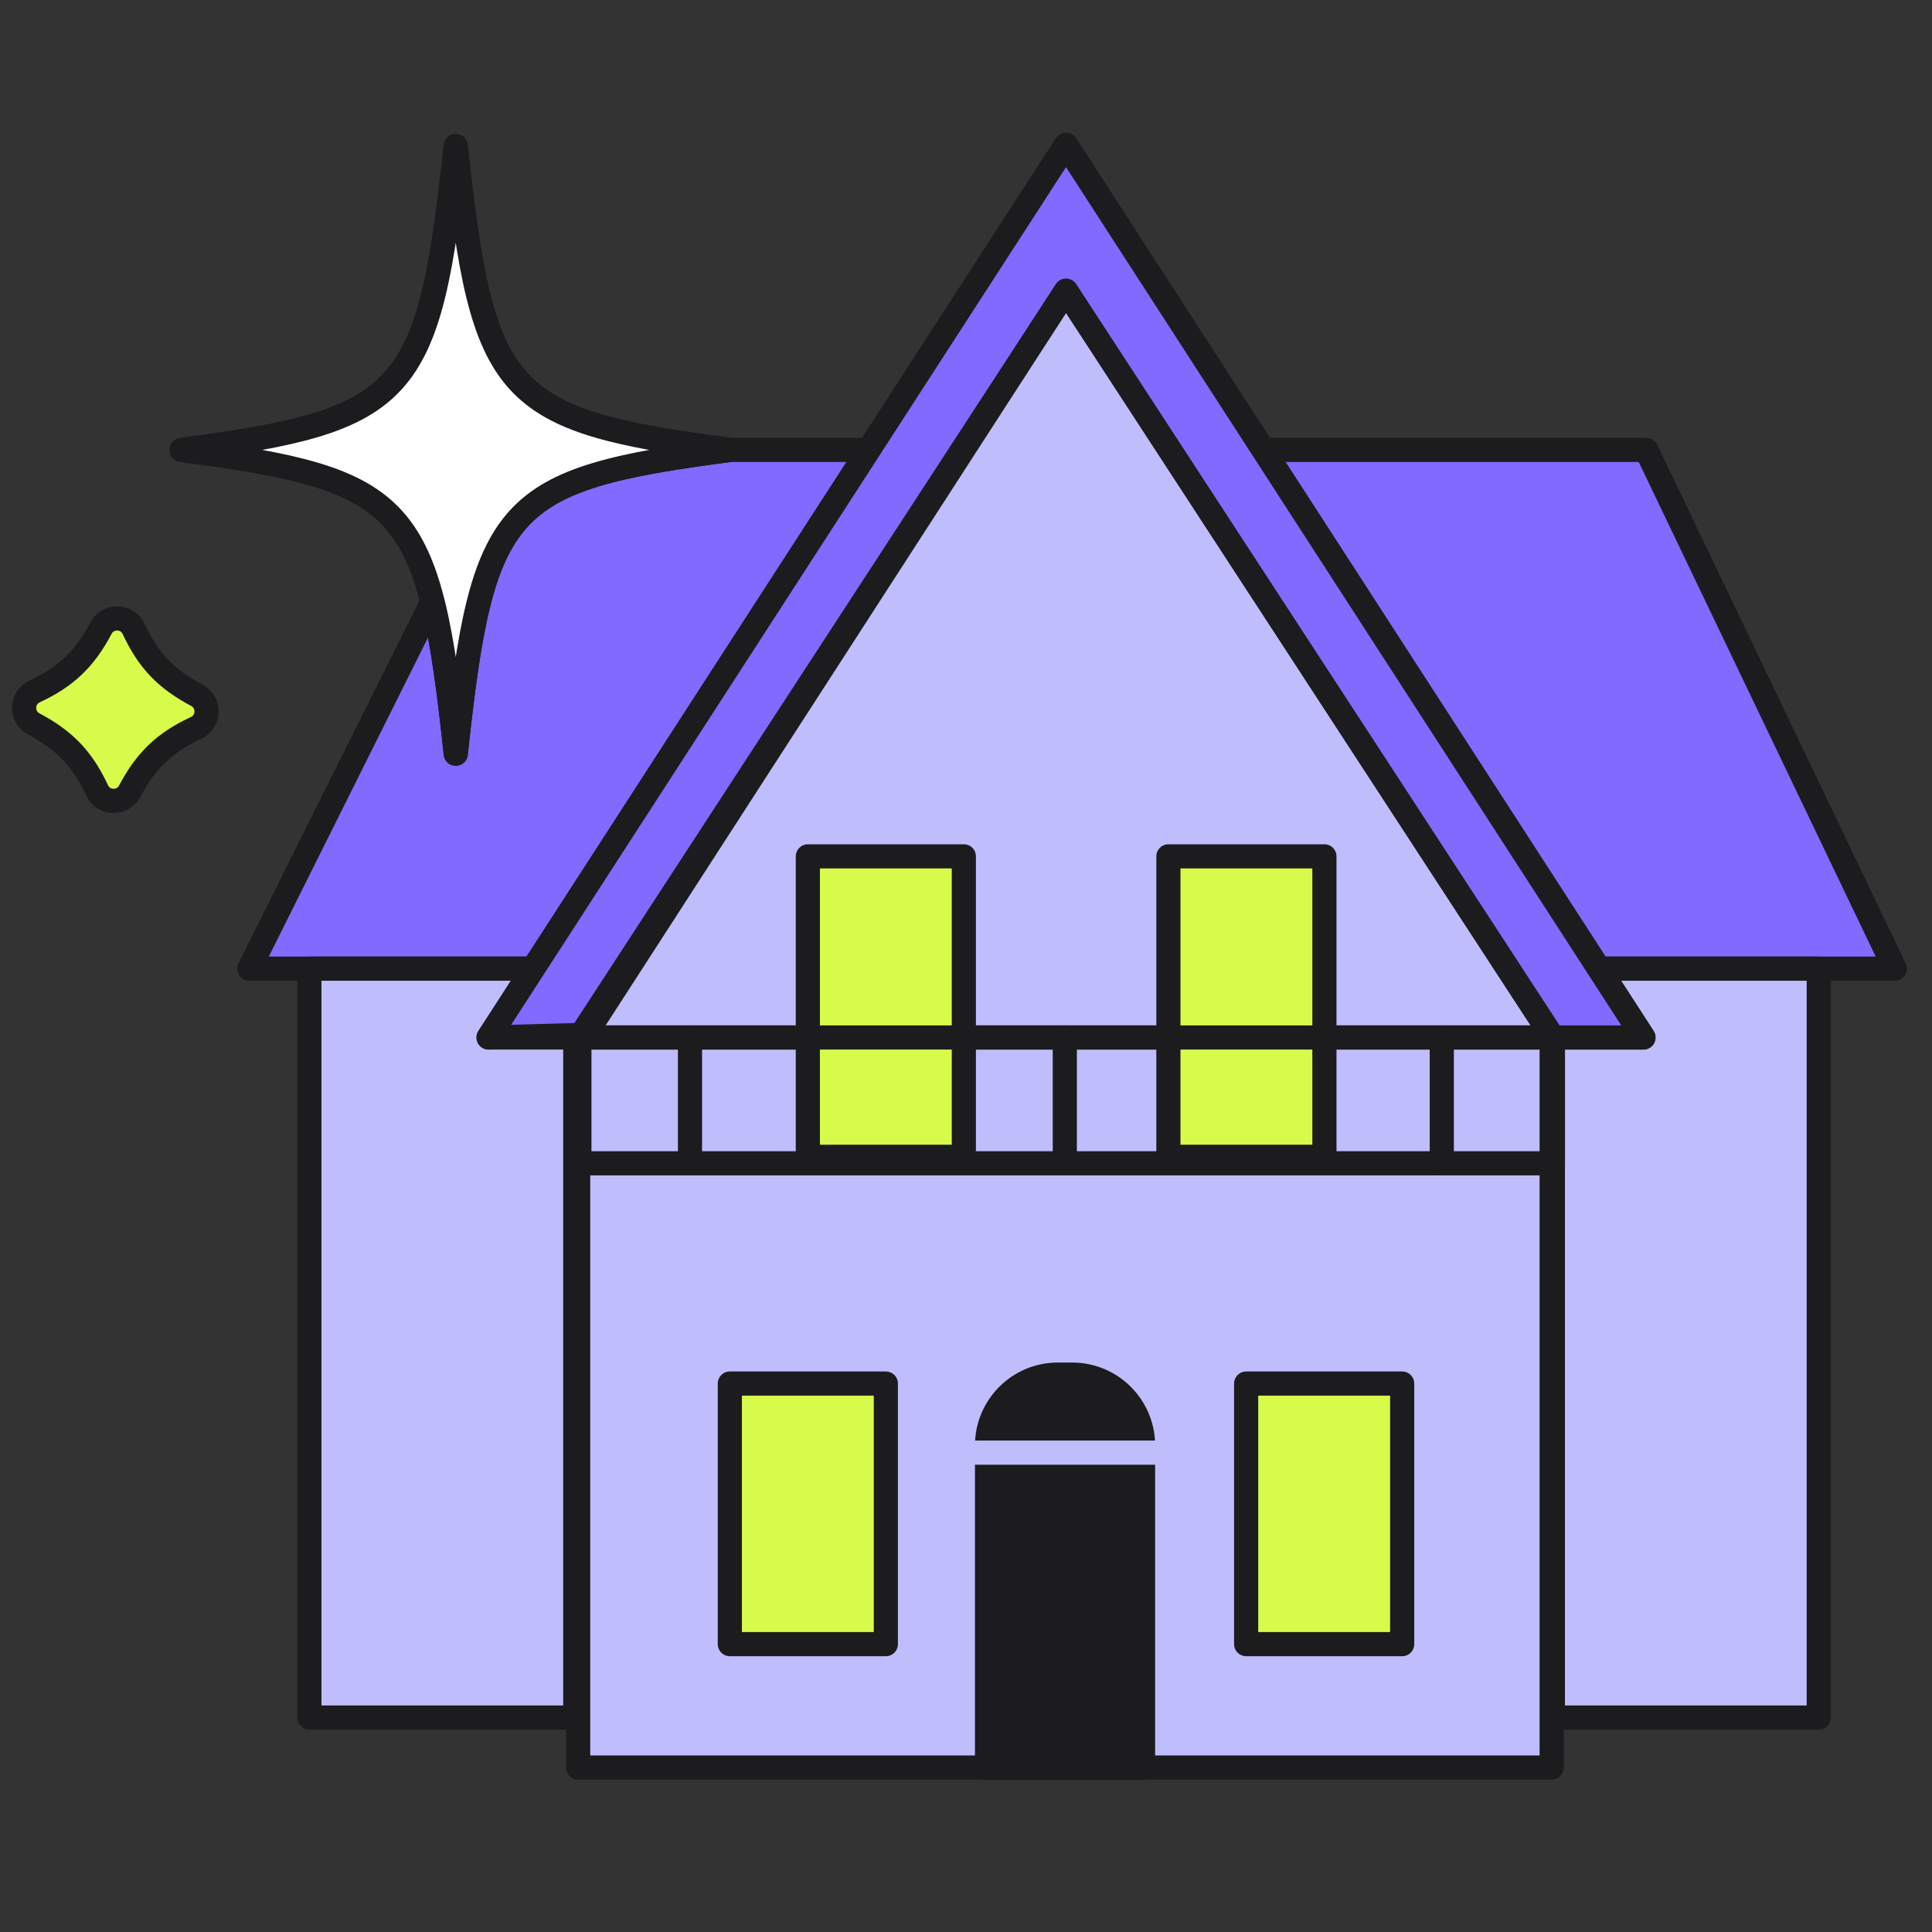
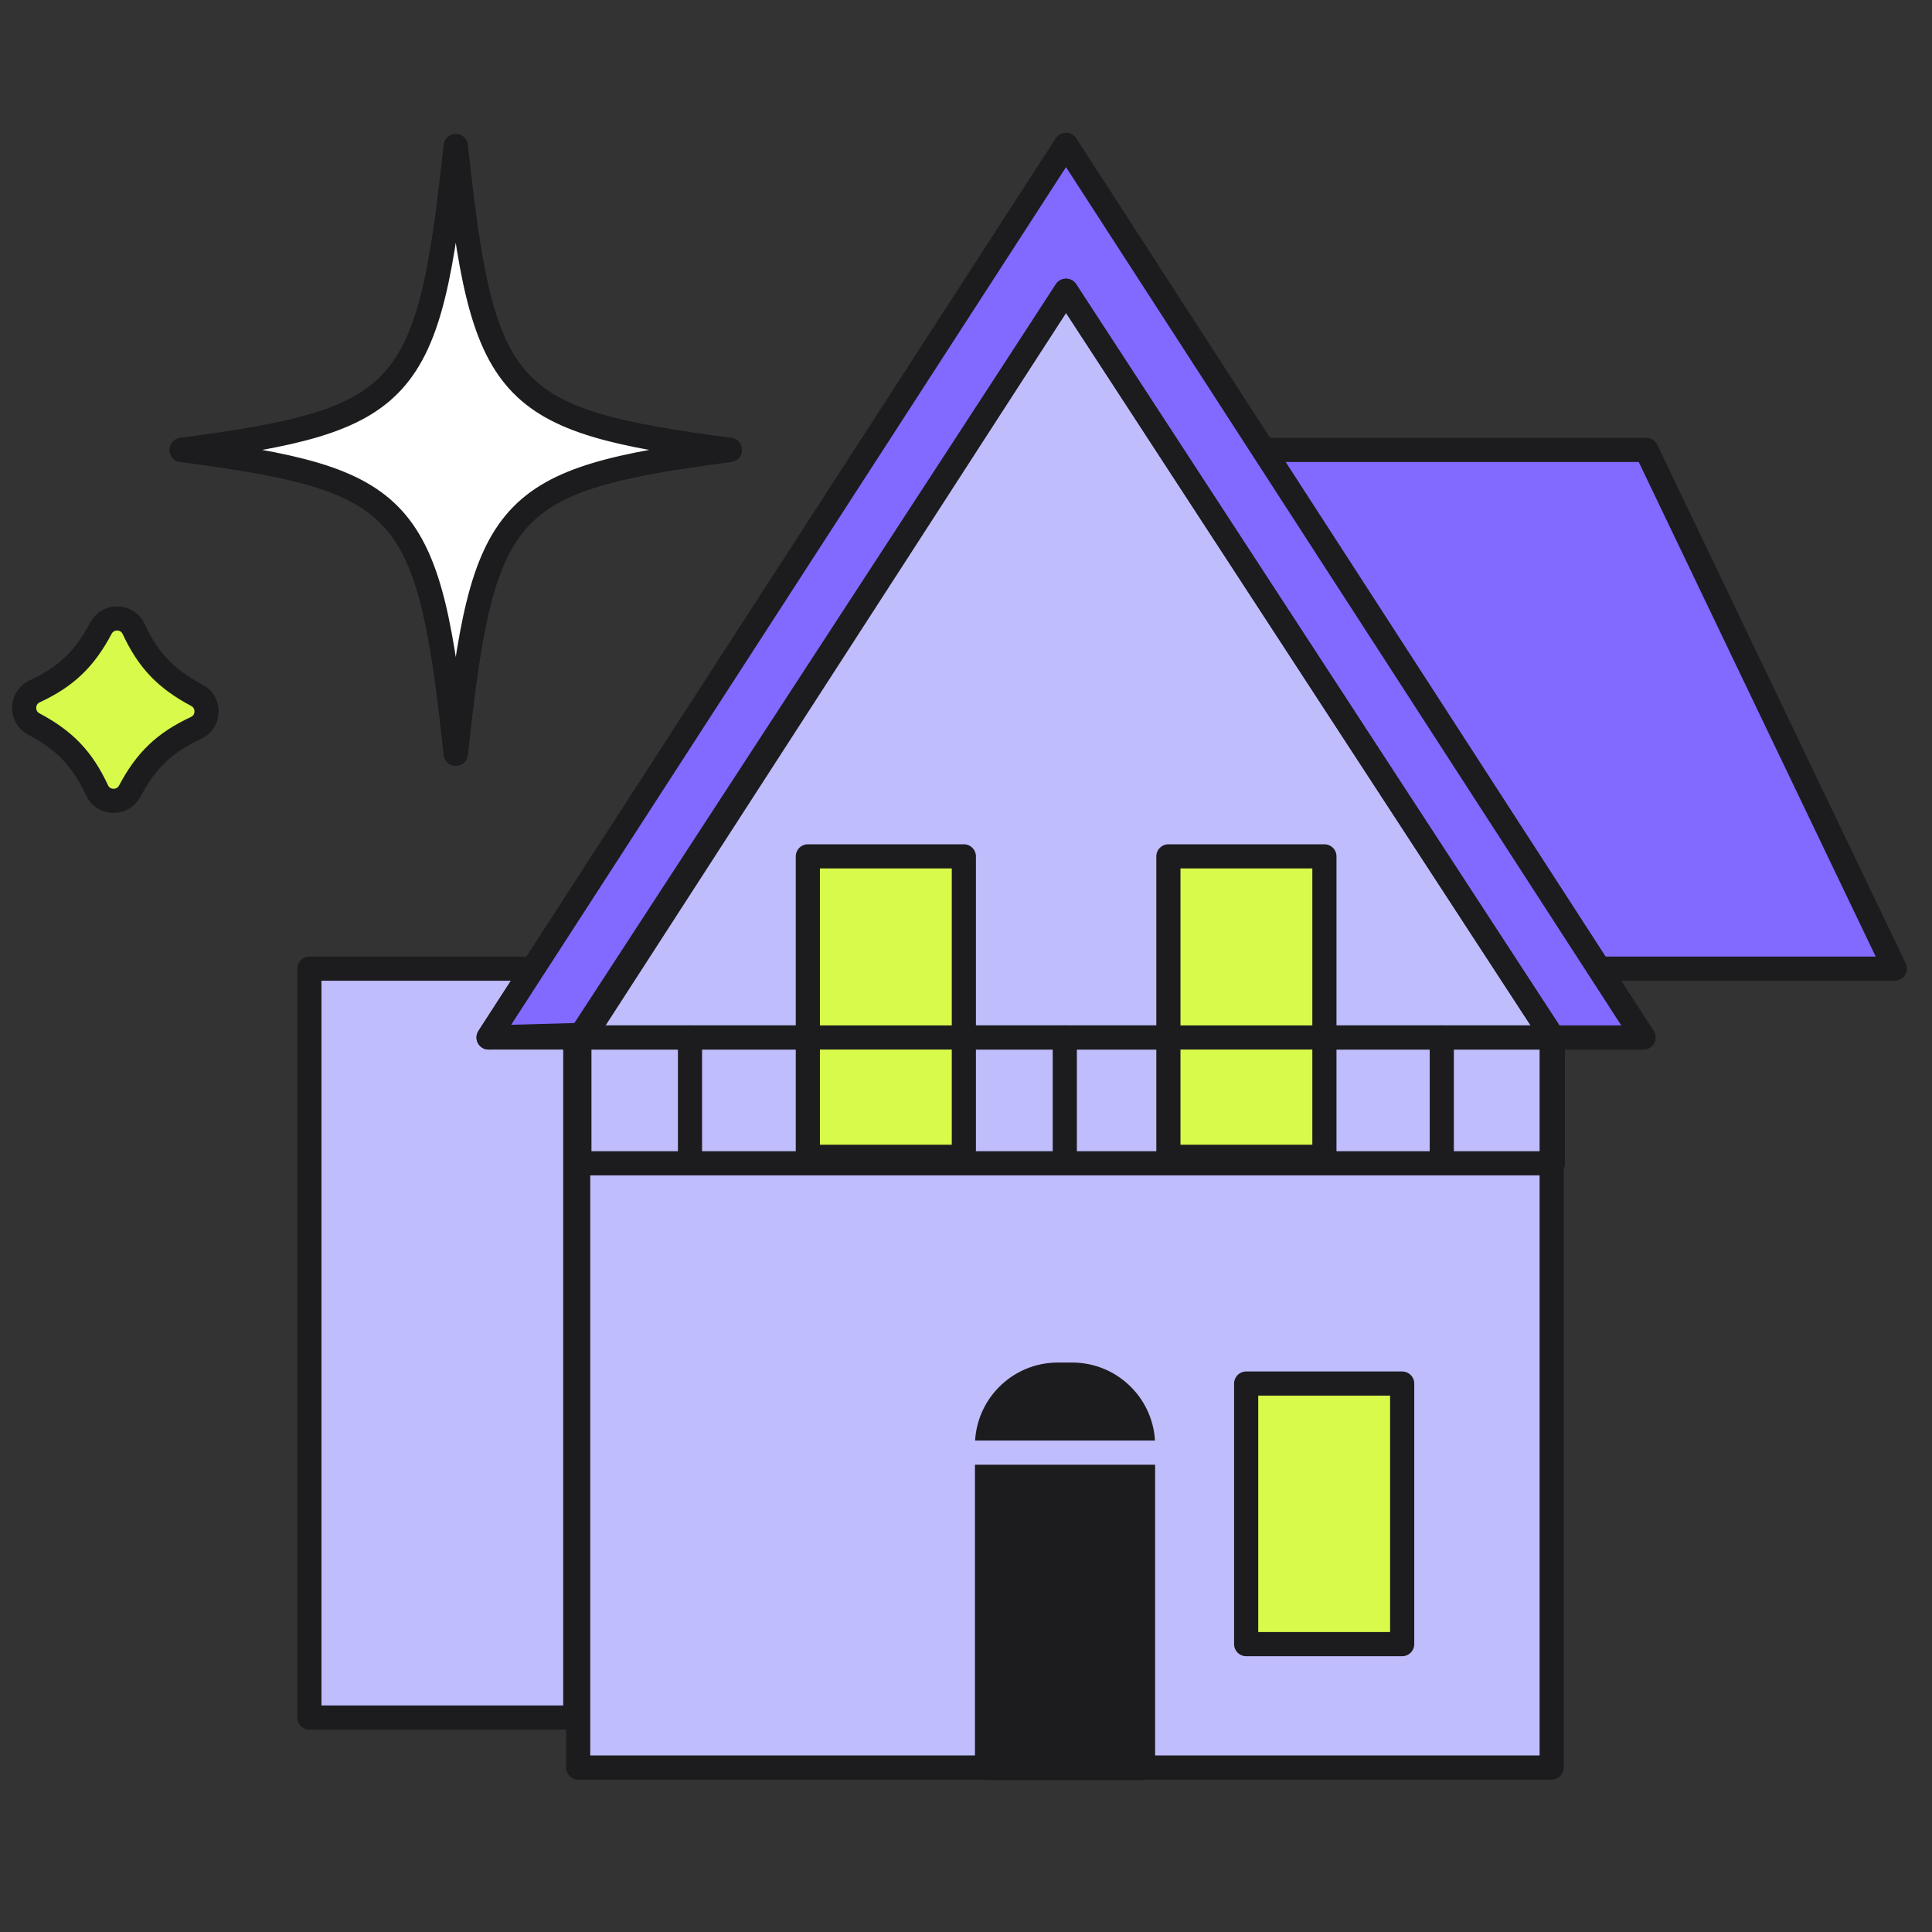
<svg xmlns="http://www.w3.org/2000/svg" fill="none" viewBox="0 0 80 80" height="80" width="80">
  <rect x="0" y="0" width="80" height="80" fill="#333333" stroke="none" />
  <path stroke-linejoin="round" stroke-linecap="round" stroke="#1C1C1E" fill="#BFBDFC" d="M64.251 40.11H23.941V73.19H64.251V40.11Z" />
-   <path stroke-linejoin="round" stroke-linecap="round" stroke="#1C1C1E" fill="#8269FF" d="M36.681 18.63H21.041L10.321 40.11H23.991L36.681 18.63Z" />
  <path stroke-linejoin="round" stroke-linecap="round" stroke="#1C1C1E" fill="#8269FF" d="M51.601 18.63H68.171L78.462 40.11H63.641L51.601 18.63Z" />
  <path stroke-linejoin="round" stroke-linecap="round" stroke="#1C1C1E" fill="#BFBDFC" d="M23.821 40.11H12.811V71.12H23.821V40.11Z" />
-   <path stroke-linejoin="round" stroke-linecap="round" stroke="#1C1C1E" fill="#BFBDFC" d="M75.311 40.11H64.302V71.12H75.311V40.11Z" />
  <path stroke-linejoin="round" stroke-linecap="round" stroke="#1C1C1E" fill="#BFBDFC" d="M20.231 42.96L44.141 6L68.052 42.96H20.231Z" />
  <path stroke-linejoin="round" stroke-linecap="round" stroke="#1C1C1E" fill="#8269FF" d="M20.231 42.96L24.231 42.85L44.141 12.04L64.302 42.96H68.052L44.141 6L20.231 42.96Z" />
  <path stroke-linejoin="round" stroke-linecap="round" stroke="#1C1C1E" fill="#D8FB4B" d="M54.841 35.46H48.381V47.9H54.841V35.46Z" />
  <path stroke-linejoin="round" stroke-linecap="round" stroke="#1C1C1E" fill="#D8FB4B" d="M39.911 35.46H33.451V47.9H39.911V35.46Z" />
-   <path stroke-linejoin="round" stroke-linecap="round" stroke="#1C1C1E" fill="#D8FB4B" d="M36.681 57.29H30.221V68.08H36.681V57.29Z" />
  <path stroke-linejoin="round" stroke-linecap="round" stroke="#1C1C1E" fill="#D8FB4B" d="M58.061 57.29H51.601V68.08H58.061V57.29Z" />
  <path stroke-linejoin="round" stroke-linecap="round" stroke="#1C1C1E" fill="#1C1C1E" d="M43.791 56.92H44.401C46.011 56.92 47.331 58.23 47.331 59.85V73.21H40.871V59.85C40.871 58.24 42.181 56.92 43.801 56.92H43.791Z" />
  <path stroke-linejoin="round" stroke-linecap="round" stroke="#1C1C1E" d="M64.302 42.96H23.991V48.17H64.302V42.96Z" />
  <path stroke-linejoin="round" stroke-linecap="round" stroke="#1C1C1E" d="M23.991 42.96L44.141 12.04L64.302 42.96" />
  <path stroke-linejoin="round" stroke-linecap="round" stroke="#BFBDFC" d="M39.661 60.15H48.381" />
  <path fill="white" d="M8.121 30.14C6.811 30.75 6.051 31.48 5.371 32.76C5.081 33.31 4.281 33.29 4.021 32.73C3.411 31.42 2.681 30.66 1.401 29.98C0.851 29.69 0.871 28.89 1.431 28.63C2.741 28.02 3.501 27.29 4.181 26.01C4.471 25.46 5.271 25.48 5.531 26.04C6.141 27.35 6.871 28.11 8.151 28.79C8.701 29.08 8.681 29.88 8.121 30.14Z" />
  <path stroke-linejoin="round" stroke-linecap="round" stroke="#1C1C1E" fill="#D8FB4B" d="M8.121 30.14C6.811 30.75 6.051 31.48 5.371 32.76C5.081 33.31 4.281 33.29 4.021 32.73C3.411 31.42 2.681 30.66 1.401 29.98C0.851 29.69 0.871 28.89 1.431 28.63C2.741 28.02 3.501 27.29 4.181 26.01C4.471 25.46 5.271 25.48 5.531 26.04C6.141 27.35 6.871 28.11 8.151 28.79C8.701 29.08 8.681 29.88 8.121 30.14Z" />
  <path stroke-linejoin="round" stroke-linecap="round" stroke="#1C1C1E" fill="white" d="M30.221 18.63C20.881 19.86 19.982 20.85 18.872 31.21C17.762 20.85 16.872 19.86 7.521 18.63C16.861 17.4 17.762 16.41 18.872 6.05C19.982 16.41 20.871 17.4 30.221 18.63Z" />
  <path stroke-linejoin="round" stroke-linecap="round" stroke="#1C1C1E" fill="white" d="M30.221 18.63C20.881 19.86 19.982 20.85 18.872 31.21C17.762 20.85 16.872 19.86 7.521 18.63C16.861 17.4 17.762 16.41 18.872 6.05C19.982 16.41 20.871 17.4 30.221 18.63Z" />
  <path stroke-linejoin="round" stroke-linecap="round" stroke="#1C1C1E" d="M28.571 42.96V47.9" />
  <path stroke-linejoin="round" stroke-linecap="round" stroke="#1C1C1E" d="M59.701 42.96V47.9" />
  <path stroke-linejoin="round" stroke-linecap="round" stroke="#1C1C1E" d="M44.091 42.96V47.9" />
</svg>